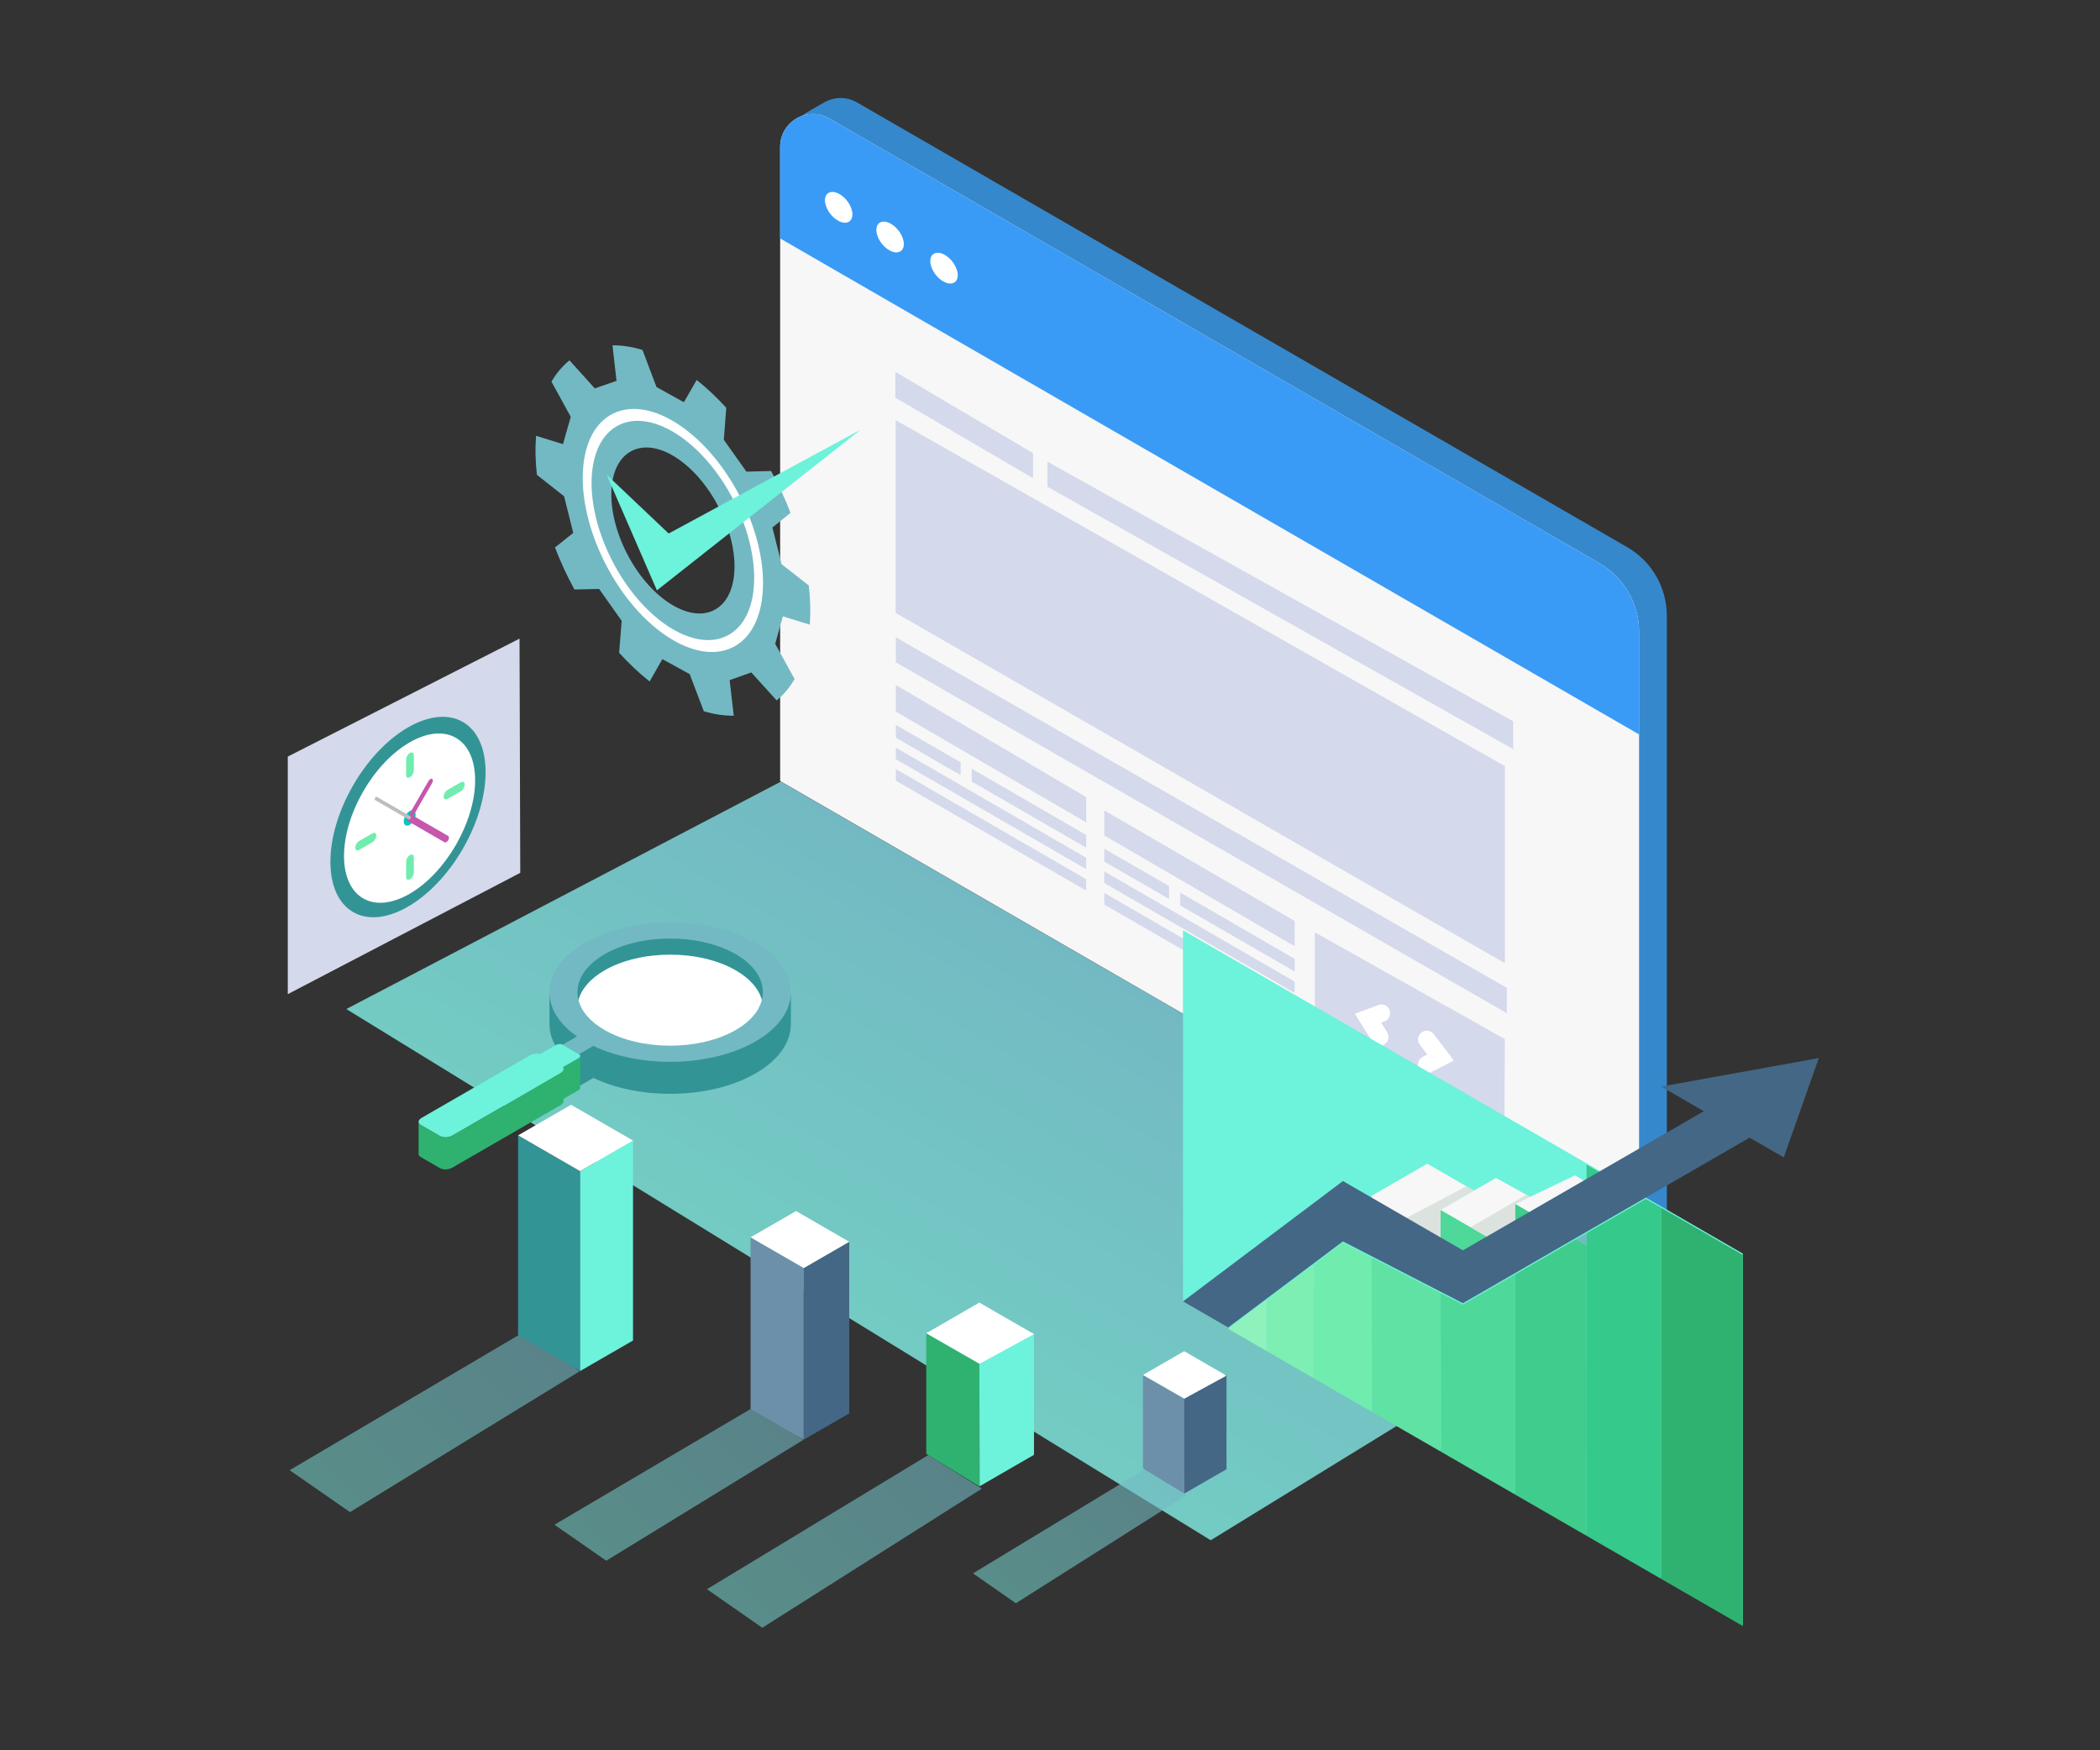
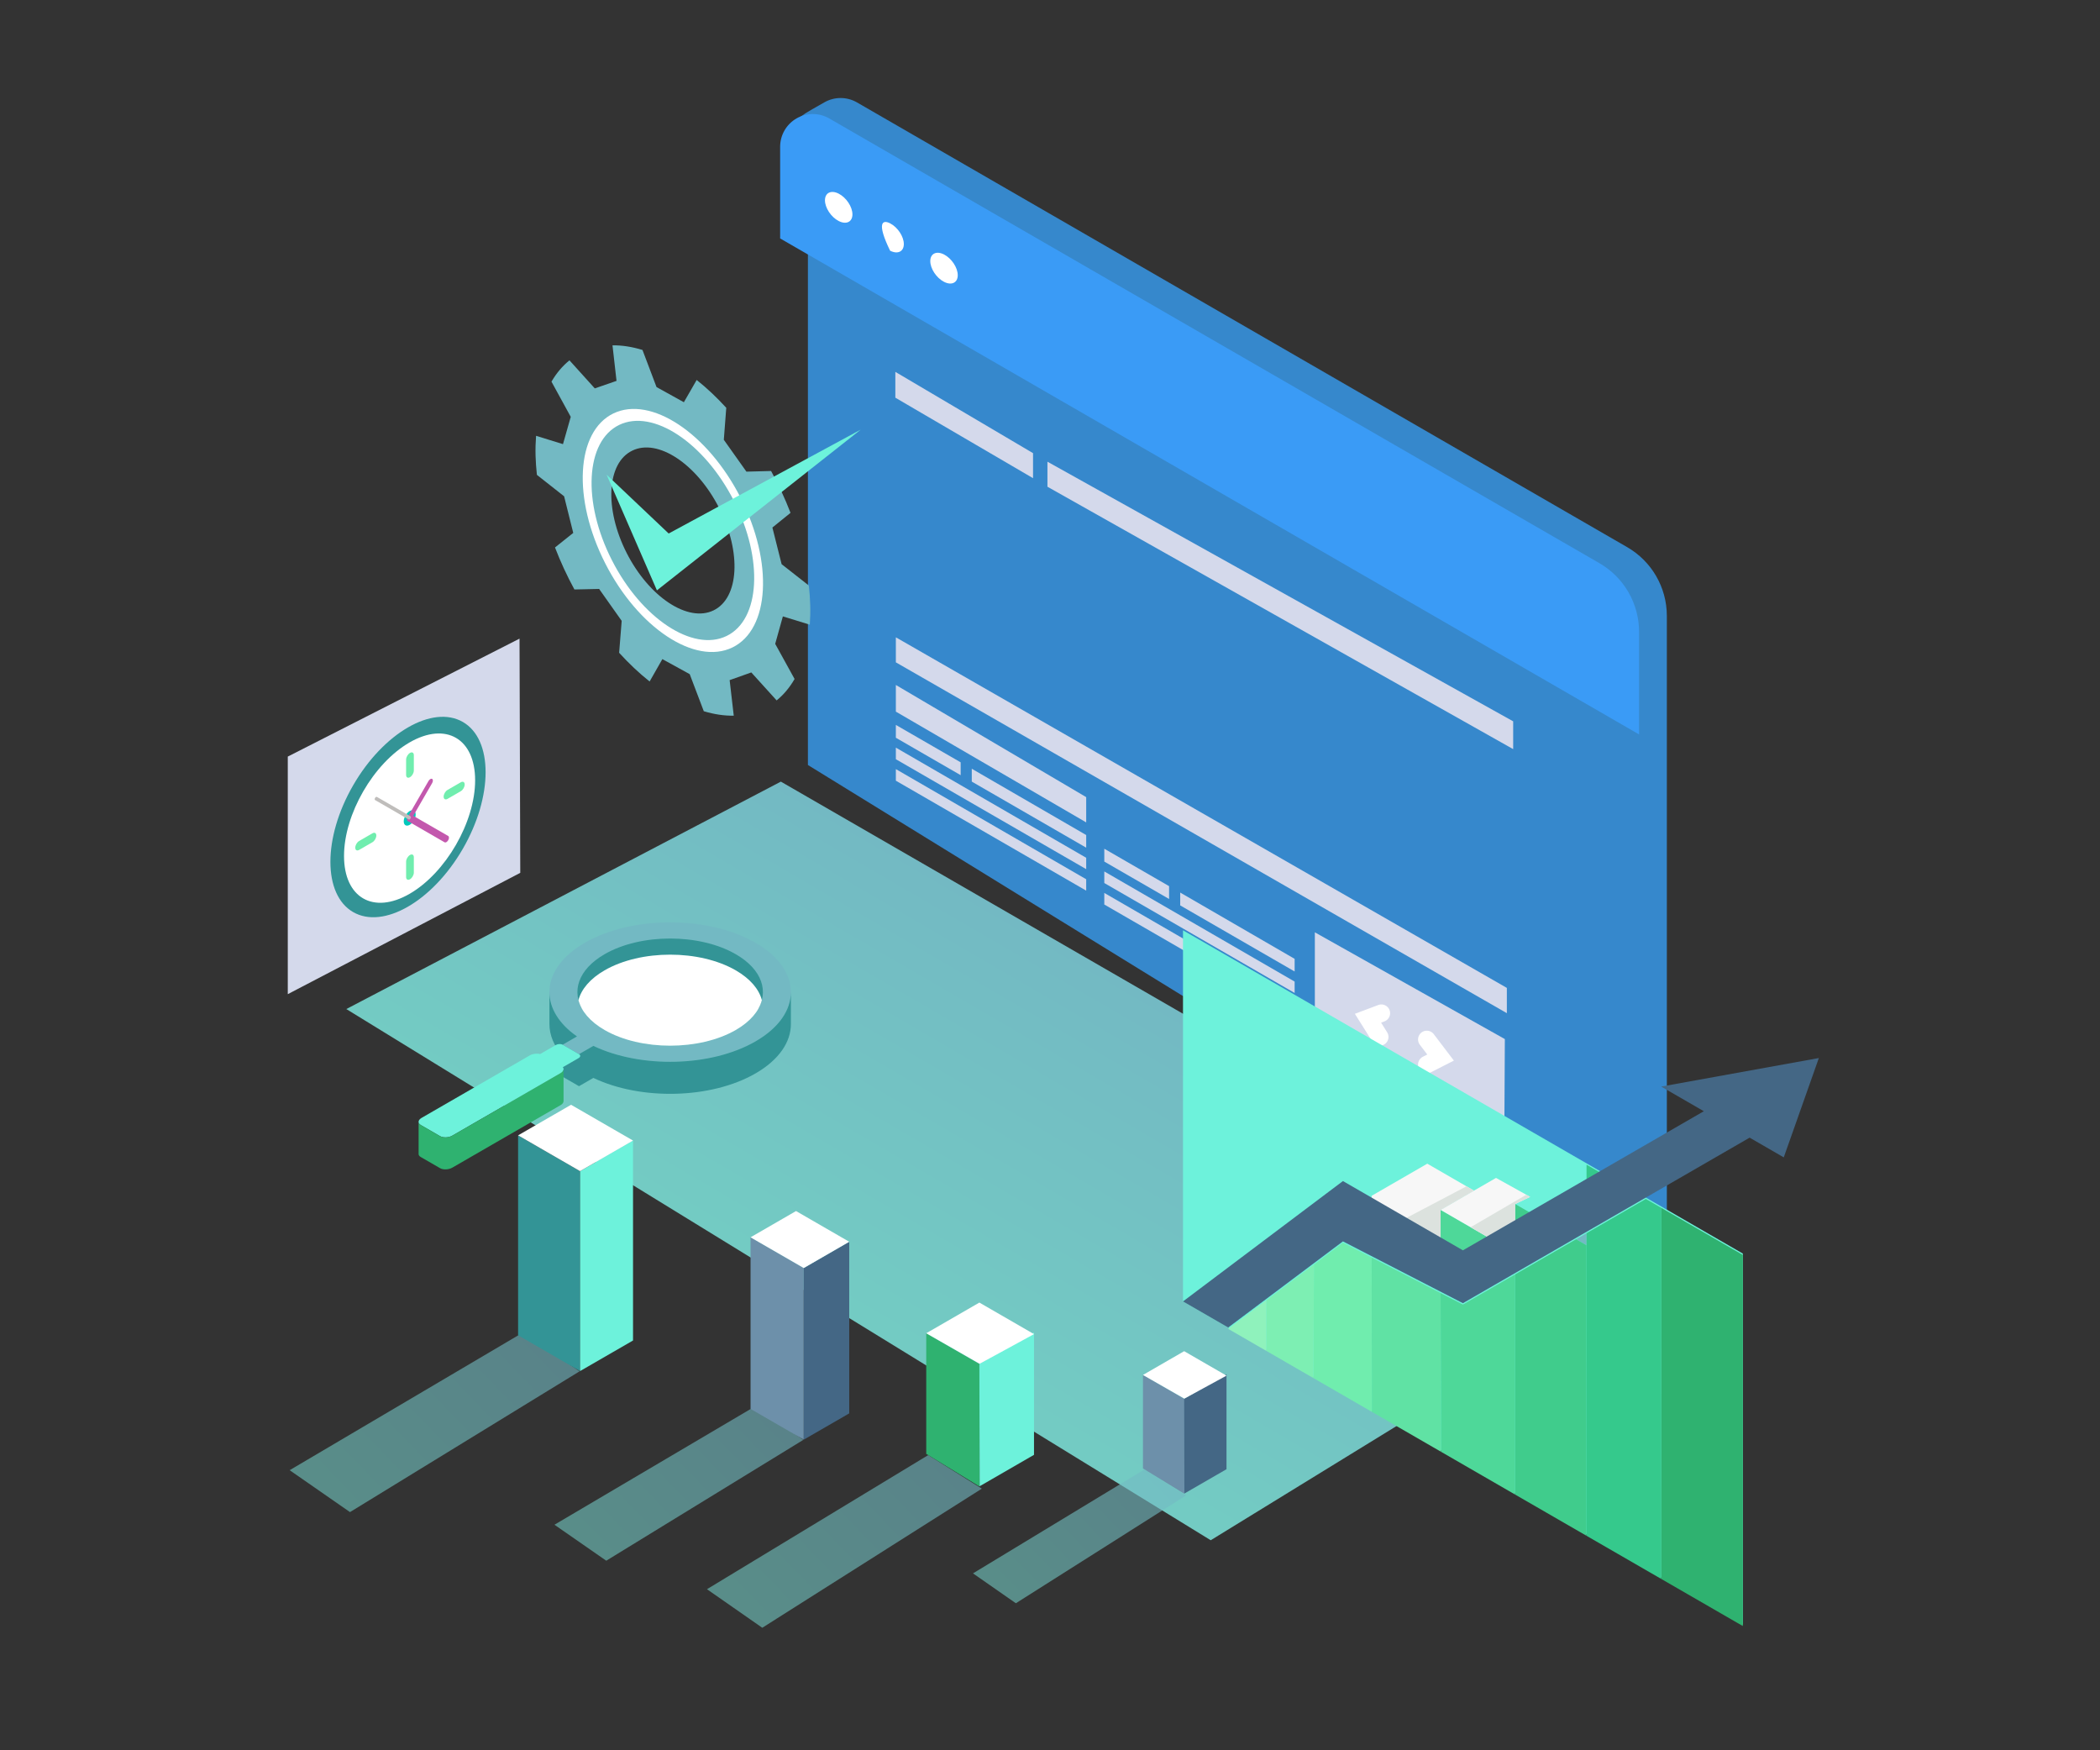
<svg xmlns="http://www.w3.org/2000/svg" id="Layer_1" x="0px" y="0px" viewBox="0 0 600 500" style="enable-background:new 0 0 600 500;" xml:space="preserve">
  <rect x="0" y="0" width="600" height="500" fill="#333333" stroke="none" />
  <g>
    <defs>
      <filter id="Adobe_OpacityMaskFilter" filterUnits="userSpaceOnUse" x="98.947" y="223.284" width="369.351" height="216.716">								</filter>
    </defs>
    <mask maskUnits="userSpaceOnUse" x="98.947" y="223.284" width="369.351" height="216.716" id="SVGID_1_">
      <g style="filter:url(#Adobe_OpacityMaskFilter);">
        <defs>
          <filter id="Adobe_OpacityMaskFilter_00000171686903276884377200000014697045653691089284_" filterUnits="userSpaceOnUse" x="98.947" y="223.284" width="369.351" height="216.716">														</filter>
        </defs>
        <mask maskUnits="userSpaceOnUse" x="98.947" y="223.284" width="369.351" height="216.716" id="SVGID_1_">
          <g style="filter:url(#Adobe_OpacityMaskFilter_00000171686903276884377200000014697045653691089284_);">				</g>
        </mask>
        <linearGradient id="SVGID_00000021114739467433844030000002109404368860162952_" gradientUnits="userSpaceOnUse" x1="247.606" y1="388.428" x2="313.521" y2="275.136">
          <stop offset="0.076" style="stop-color:#000000" />
          <stop offset="0.177" style="stop-color:#0E0E0E" />
          <stop offset="0.366" style="stop-color:#323232" />
          <stop offset="0.625" style="stop-color:#6C6C6C" />
          <stop offset="0.938" style="stop-color:#BBBBBB" />
          <stop offset="1" style="stop-color:#CCCCCC" />
        </linearGradient>
        <polygon style="mask:url(#SVGID_1_);fill:url(#SVGID_00000021114739467433844030000002109404368860162952_);" points="    98.947,288.254 345.922,440 468.298,364.795 223.102,223.284    " />
      </g>
    </mask>
    <linearGradient id="SVGID_00000008130184697477981840000001466009649679754175_" gradientUnits="userSpaceOnUse" x1="247.606" y1="388.428" x2="313.521" y2="275.136">
      <stop offset="0.076" style="stop-color:#73CBC3" />
      <stop offset="0.809" style="stop-color:#73BDC3" />
      <stop offset="1" style="stop-color:#73B9C3" />
    </linearGradient>
    <polygon style="fill:url(#SVGID_00000008130184697477981840000001466009649679754175_);" points="98.947,288.254 345.922,440   468.298,364.795 223.102,223.284  " />
    <g>
      <path style="fill:#3688CC;" d="M230.83,218.535c0,0,0-131.354,0-179.75c0-0.489-2.59-5.094-2.212-5.377   c1.844-1.383,3.993-2.487,6.885-4.156c2.891-1.669,6.453-1.669,9.345,0c44.164,25.498,179.865,103.845,220.06,127.051   c7.012,4.048,11.332,11.53,11.332,19.627c0,44.062,0,184.292,0,184.292l-7.954,4.572L230.83,218.535z" />
-       <path style="fill:#F7F7F7;" d="M222.9,223.114c0,0,0-134.02,0-181.19c0-3.339,1.781-6.424,4.673-8.093   c2.891-1.669,6.454-1.669,9.345,0c44.164,25.498,179.865,103.845,220.059,127.052c7.012,4.049,11.332,11.53,11.332,19.627   c0,44.062,0,184.292,0,184.292L222.9,223.114z" />
      <g>
        <path style="fill:#3A9BF6;" d="M468.308,180.509c0-8.097-4.319-15.578-11.332-19.627    C416.782,137.676,281.081,59.328,236.917,33.83c-2.892-1.669-6.454-1.669-9.345,0c-2.892,1.669-4.673,4.755-4.673,8.093    c0,7.041,0,16.018,0,26.194l245.409,141.686C468.308,198.067,468.308,187.924,468.308,180.509z" />
      </g>
      <path style="fill:#FFFFFF;" d="M239.629,55.322c2.165,1.11,3.924,3.762,3.924,5.918c0,2.157-1.758,3.007-3.924,1.897   c-2.165-1.11-3.924-3.762-3.924-5.918C235.706,55.062,237.464,54.212,239.629,55.322z" />
-       <path style="fill:#FFFFFF;" d="M254.314,63.8c2.165,1.11,3.923,3.761,3.923,5.918c0,2.156-1.758,3.006-3.923,1.897   c-2.165-1.11-3.924-3.762-3.924-5.918C250.39,63.54,252.149,62.69,254.314,63.8z" />
+       <path style="fill:#FFFFFF;" d="M254.314,63.8c2.165,1.11,3.923,3.761,3.923,5.918c0,2.156-1.758,3.006-3.923,1.897   C250.39,63.54,252.149,62.69,254.314,63.8z" />
      <path style="fill:#FFFFFF;" d="M269.72,72.695c2.165,1.11,3.923,3.761,3.923,5.918c0,2.157-1.758,3.007-3.923,1.897   c-2.165-1.11-3.924-3.762-3.924-5.918C265.797,72.435,267.555,71.585,269.72,72.695z" />
      <g>
        <g>
-           <polygon style="fill:#D4D9EB;" points="255.904,120.027 429.969,218.853 429.969,275.157 255.904,175.081     " />
          <polygon style="fill:#D4D9EB;" points="255.811,106.23 295.152,129.451 295.152,136.6 255.811,113.605     " />
          <polygon style="fill:#D4D9EB;" points="299.271,131.895 432.334,206.059 432.334,214 299.271,139.045     " />
          <polygon style="fill:#D4D9EB;" points="255.96,182.063 430.53,282.214 430.53,289.433 255.96,189.213     " />
        </g>
        <polygon style="fill:#D4D9EB;" points="375.669,266.334 429.955,296.832 429.808,324.803 375.669,293.042    " />
        <polyline style="fill:none;stroke:#FFFFFF;stroke-width:5;stroke-linecap:round;stroke-miterlimit:10;" points="394.212,296.22     390.854,290.876 394.675,289.438    " />
        <polyline style="fill:none;stroke:#FFFFFF;stroke-width:5;stroke-linecap:round;stroke-miterlimit:10;" points="407.657,304.115     411.594,302.111 407.657,296.936    " />
        <polygon style="fill:#D4D9EB;" points="255.96,195.678 310.342,227.715 310.342,234.933 255.96,203.289    " />
        <polygon style="fill:#D4D9EB;" points="255.96,207.085 255.96,210.753 274.473,221.442 274.473,217.773    " />
        <polygon style="fill:#D4D9EB;" points="277.65,219.607 277.65,223.276 310.342,242.152 310.342,238.543    " />
        <polygon style="fill:#D4D9EB;" points="255.96,213.575 255.96,216.884 310.342,248.288 310.342,245.039    " />
        <polygon style="fill:#D4D9EB;" points="255.96,219.711 255.96,223.02 310.342,254.423 310.342,251.175    " />
-         <polygon style="fill:#D4D9EB;" points="315.513,231.51 369.895,263.085 369.895,270.304 315.513,238.66    " />
        <polygon style="fill:#D4D9EB;" points="315.513,242.455 315.513,246.124 334.025,256.812 334.025,253.144    " />
        <polygon style="fill:#D4D9EB;" points="337.203,254.978 337.203,258.647 369.895,277.522 369.895,273.913    " />
        <polygon style="fill:#D4D9EB;" points="315.513,248.945 315.513,252.254 369.895,283.658 369.895,280.41    " />
        <polygon style="fill:#D4D9EB;" points="315.513,255.081 315.513,258.39 369.895,289.794 369.895,286.545    " />
      </g>
    </g>
  </g>
  <g>
    <polygon style="fill:#6DF2DB;" points="338,265.759 497.95,358.106 497.95,464.122 338,371.775  " />
    <g>
      <g>
        <polygon style="fill:none;" points="474.65,345.042 474.65,339.953 470.243,342.497    " />
        <polygon style="fill:#F7F7F7;" points="411.602,345.631 421.136,340.127 407.797,332.426 391.904,341.601 391.904,342.516     411.602,353.888    " />
-         <polygon style="fill:#F7F7F7;" points="452.845,337.436 449.972,335.777 432.904,343.957 437.227,346.453    " />
        <polygon style="fill:#4ED899;" points="417.975,357.568 425.126,353.439 411.602,345.631 411.602,353.888    " />
        <g>
          <polygon style="fill:#F7F7F7;" points="421.136,340.127 421.878,340.556 421.136,340.127 411.602,345.631 425.126,353.439      432.904,348.949 432.904,343.957 437.181,341.908 427.434,336.491     " />
        </g>
        <polygon style="fill:#40CC8C;" points="432.904,343.957 432.904,348.949 437.227,346.453    " />
        <polygon style="fill:#35C98C;" points="457.161,334.944 453.3,332.715 453.3,337.173    " />
        <polygon style="fill:#73B9C3;" points="453.3,355.733 453.3,352.28 450.309,354.006    " />
        <g>
          <polygon style="fill:#70EDAE;" points="383.697,355.013 375.409,361.233 375.273,393.683 391.956,403.315 391.904,359.242          " />
          <polygon style="fill:#7DEFB3;" points="361.823,371.43 361.823,385.917 375.273,393.683 375.409,361.233     " />
          <polygon style="fill:#60E2A4;" points="391.904,359.242 391.956,403.315 411.749,414.742 411.602,369.391     " />
          <polygon style="fill:#4ED899;" points="432.904,364.055 417.975,372.674 411.602,369.391 411.749,414.742 432.904,426.956          " />
        </g>
        <g>
          <polygon style="fill:#40CC8C;" points="450.309,354.006 432.904,364.055 432.904,426.956 453.291,438.726 453.3,355.733     " />
          <polygon style="fill:#35C98C;" points="470.243,342.497 453.3,352.28 453.3,355.733 453.291,438.726 474.642,451.053      474.65,345.042     " />
          <polygon style="fill:#2FB270;" points="497.95,358.494 474.65,345.042 474.642,451.053 497.95,464.51     " />
        </g>
        <polygon style="fill:#8FF2BC;" points="350.913,379.618 338,372.163 361.823,385.917 361.823,371.43    " />
        <polygon style="fill:#C358AD;" points="453.3,337.173 452.845,337.436 453.3,337.699    " />
        <polygon style="fill:#C358AD;" points="432.904,348.949 425.126,353.439 432.904,357.93    " />
      </g>
      <g>
        <polygon style="fill:none;" points="407.797,332.426 391.904,341.601 391.904,342.516 401.538,348.078 418.995,338.891    " />
        <polygon style="fill:none;" points="421.124,340.134 421.136,340.127 421.128,340.122    " />
        <polygon style="fill:#DCE2DE;" points="418.995,338.891 401.538,348.078 411.602,353.888 411.602,345.631 421.124,340.134     421.128,340.122    " />
      </g>
      <g>
        <polygon style="fill:none;" points="436.088,341.3 427.434,336.491 421.136,340.127 411.602,345.631 420.177,350.582    " />
        <polygon style="fill:#DCE2DE;" points="425.126,353.439 432.904,348.949 432.904,343.957 437.181,341.908 436.088,341.3     420.177,350.582    " />
      </g>
    </g>
    <polygon style="fill:#446785;" points="338,371.775 383.697,337.389 417.975,357.18 486.808,317.439 474.618,310.401   519.671,302.248 509.647,330.625 499.891,324.992 417.975,372.286 383.697,354.625 350.912,379.229  " />
  </g>
  <g>
    <polygon style="fill:#D4D9EB;" points="82.223,216.132 148.436,182.439 148.647,249.344 82.223,284  " />
  </g>
  <g>
    <path style="fill:#73B9C3;" d="M164.858,296.078l-4.099,2.366l4.674,2.699l4.099-2.367c13.552,6.465,33.652,6.039,46.335-1.284  c13.472-7.778,13.472-20.389,0-28.167c-13.472-7.778-35.314-7.778-48.786,0C154.398,276.65,153.66,288.254,164.858,296.078z   M172.728,272.587c10.353-5.977,27.139-5.977,37.492,0c10.353,5.977,10.353,15.669,0,21.646c-10.353,5.977-27.139,5.977-37.492,0  C162.375,288.256,162.375,278.565,172.728,272.587z" />
    <path style="fill:#339496;" d="M172.728,272.587c10.353-5.977,27.139-5.977,37.492,0c7.596,4.386,9.611,10.769,6.061,16.219  c0.177-0.272,0.341-0.546,0.491-0.822c-1.236-2.286-3.416-4.438-6.552-6.249c-10.353-5.977-27.139-5.977-37.492,0  c-3.136,1.811-5.316,3.963-6.552,6.249c0.149,0.276,0.314,0.55,0.491,0.822C163.117,283.356,165.132,276.973,172.728,272.587z" />
    <path style="fill:#339496;" d="M156.981,283.459c0.02,4.483,2.645,8.964,7.877,12.619l-4.099,2.366l4.674,2.699l4.099-2.367  c13.552,6.465,33.652,6.039,46.335-1.284c6.716-3.878,10.082-8.956,10.102-14.038c0,0,0,0,0,0v9.058  c0.02,5.112-3.346,10.228-10.102,14.129c-12.683,7.323-32.783,7.749-46.335,1.284l-4.099,2.367l-4.674-2.699l0.051-5.917  c-2.558-2.866-3.839-6.013-3.828-9.16V283.459z" />
    <g>
-       <path style="fill:#2FB270;" d="M153.421,302.006L153.421,302.006c0.002,0.18,0.096,0.353,0.319,0.482l4.692,2.709   c0.497,0.287,1.365,0.251,1.939-0.081l4.933-2.848c0.273-0.158,0.421-0.354,0.458-0.547l0,0v9.058   c0.003,0.222-0.141,0.455-0.458,0.638l-4.933,2.848c-0.574,0.331-1.442,0.367-1.939,0.08l-4.692-2.709   c-0.261-0.15-0.359-0.359-0.319-0.572V302.006z" />
-     </g>
+       </g>
    <path style="fill:#6DF2DB;" d="M120.448,319.348l30.943-17.865c0.841-0.486,2.028-0.613,2.926-0.368l4.495-2.595  c0.574-0.331,1.442-0.367,1.939-0.08l4.692,2.709c0.497,0.287,0.435,0.788-0.139,1.119l-4.495,2.595  c0.424,0.518,0.204,1.203-0.637,1.689l-30.943,17.865c-1.035,0.598-2.6,0.662-3.496,0.145l-5.534-3.195  C119.301,320.849,119.414,319.945,120.448,319.348z" />
    <g>
      <path style="fill:#2FB270;" d="M120.197,321.367l5.534,3.195c0.896,0.517,2.462,0.452,3.497-0.145l30.942-17.865   c0.512-0.296,0.796-0.666,0.846-1.028v9.058c-0.011,0.39-0.291,0.798-0.846,1.118l-30.942,17.865   c-1.035,0.598-2.6,0.662-3.497,0.145l-5.534-3.195c-0.453-0.261-0.646-0.622-0.595-0.991v-9.058l0,0   C119.593,320.803,119.782,321.127,120.197,321.367z" />
    </g>
    <defs>
      <filter id="Adobe_OpacityMaskFilter_00000174595625385768818990000003638366501927701127_" filterUnits="userSpaceOnUse" x="165.268" y="272.714" width="52.413" height="26.002">								</filter>
    </defs>
    <mask maskUnits="userSpaceOnUse" x="165.268" y="272.714" width="52.413" height="26.002" id="SVGID_00000064321142283099327360000000602000624939598738_">
      <g style="filter:url(#Adobe_OpacityMaskFilter_00000174595625385768818990000003638366501927701127_);">
        <defs>
          <filter id="Adobe_OpacityMaskFilter_00000162333262586316021110000011495185690454285481_" filterUnits="userSpaceOnUse" x="165.268" y="272.714" width="52.413" height="26.002">														</filter>
        </defs>
        <mask maskUnits="userSpaceOnUse" x="165.268" y="272.714" width="52.413" height="26.002" id="SVGID_00000064321142283099327360000000602000624939598738_">
          <g style="filter:url(#Adobe_OpacityMaskFilter_00000162333262586316021110000011495185690454285481_);">				</g>
        </mask>
        <linearGradient id="SVGID_00000021801384180137406580000011313934573188556479_" gradientUnits="userSpaceOnUse" x1="4008.674" y1="285.491" x2="4068.736" y2="285.822" gradientTransform="matrix(-1 0 0 1 4240.727 0)">
          <stop offset="3.337000e-04" style="stop-color:#FFFFFF" />
          <stop offset="1" style="stop-color:#000000" />
        </linearGradient>
        <path style="mask:url(#SVGID_00000064321142283099327360000000602000624939598738_);fill:url(#SVGID_00000021801384180137406580000011313934573188556479_);" d="    M172.728,277.197c10.353-5.977,27.139-5.977,37.492,0c4.158,2.401,6.643,5.401,7.461,8.518c-0.818,3.118-3.302,6.118-7.46,8.518    c-10.353,5.977-27.139,5.977-37.492,0c-4.158-2.401-6.642-5.401-7.46-8.518C166.086,282.597,168.57,279.598,172.728,277.197z" />
      </g>
    </mask>
    <linearGradient id="SVGID_00000164483337398990885730000008408146204838984365_" gradientUnits="userSpaceOnUse" x1="4008.674" y1="285.491" x2="4068.736" y2="285.822" gradientTransform="matrix(-1 0 0 1 4240.727 0)">
      <stop offset="3.337000e-04" style="stop-color:#FFFFFF" />
      <stop offset="1" style="stop-color:#FFFFFF" />
    </linearGradient>
    <path style="fill:url(#SVGID_00000164483337398990885730000008408146204838984365_);" d="M172.728,277.197  c10.353-5.977,27.139-5.977,37.492,0c4.158,2.401,6.643,5.401,7.461,8.518c-0.818,3.118-3.302,6.118-7.46,8.518  c-10.353,5.977-27.139,5.977-37.492,0c-4.158-2.401-6.642-5.401-7.46-8.518C166.086,282.597,168.57,279.598,172.728,277.197z" />
  </g>
  <g>
    <ellipse transform="matrix(0.5 -0.866 0.866 0.5 -143.839 217.657)" style="fill:#339496;" cx="116.578" cy="233.397" rx="31.355" ry="18.103" />
    <path style="fill:#FFFFFF;" d="M135.751,222.902c0,11.943-8.385,26.466-18.728,32.438c-10.343,5.972-18.728,1.131-18.728-10.813  c0-11.943,8.385-26.466,18.728-32.438C127.367,206.118,135.751,210.959,135.751,222.902z" />
    <g>
      <path style="fill:#70EDAE;" d="M117.136,222.024c-0.609,0.352-1.103,0.067-1.103-0.637v-4.397c0-0.704,0.494-1.559,1.103-1.911   c0.609-0.352,1.103-0.067,1.103,0.637v4.397C118.239,220.817,117.745,221.672,117.136,222.024z" />
      <path style="fill:#70EDAE;" d="M117.136,251.182c-0.609,0.352-1.103,0.067-1.103-0.637v-4.396c0-0.704,0.494-1.559,1.103-1.91   c0.609-0.352,1.103-0.067,1.103,0.637v4.397C118.239,249.975,117.745,250.83,117.136,251.182z" />
      <path style="fill:#70EDAE;" d="M131.665,226.016l-3.808,2.198c-0.609,0.352-1.103,0.067-1.103-0.637s0.494-1.559,1.103-1.911   l3.808-2.198c0.609-0.352,1.103-0.067,1.103,0.637S132.274,225.664,131.665,226.016z" />
      <path style="fill:#70EDAE;" d="M106.414,240.595l-3.808,2.198c-0.609,0.352-1.103,0.067-1.103-0.637s0.494-1.559,1.103-1.911   l3.808-2.198c0.609-0.352,1.103-0.067,1.103,0.637S107.023,240.243,106.414,240.595z" />
      <path style="fill:#01C8BB;" d="M118.762,232.676c0,1.086-0.763,2.407-1.703,2.951c-0.941,0.543-1.703,0.103-1.703-0.984   c0-1.086,0.763-2.407,1.703-2.951C118,231.15,118.762,231.59,118.762,232.676z" />
      <path style="fill:#C358AD;" d="M117.036,234.501c-0.188,0.109-0.376,0.134-0.52,0.051c-0.287-0.166-0.287-0.703,0-1.201   l5.912-10.24c0.287-0.498,0.753-0.766,1.04-0.601c0.287,0.166,0.287,0.703,0,1.201l-5.912,10.24   C117.412,234.201,117.224,234.392,117.036,234.501z" />
      <path style="fill:#C358AD;" d="M127.544,240.568c-0.188,0.109-0.376,0.134-0.52,0.051l-10.508-6.067   c-0.287-0.166-0.287-0.703,0-1.201c0.287-0.497,0.753-0.766,1.04-0.6l10.508,6.067c0.287,0.166,0.287,0.703,0,1.201   C127.92,240.268,127.732,240.459,127.544,240.568z" />
      <path style="fill:#BFBDBB;" d="M117.036,234.076c-0.094,0.054-0.188,0.067-0.26,0.026l-9.619-5.554   c-0.144-0.083-0.144-0.352,0-0.6s0.376-0.383,0.52-0.3l9.619,5.554c0.144,0.083,0.144,0.352,0,0.6   C117.224,233.926,117.13,234.022,117.036,234.076z" />
    </g>
  </g>
  <g>
    <g>
      <g>
        <path style="fill:#73B9C3;" d="M231.495,172.916c-0.043-1.858-0.187-3.754-0.406-5.655l-7.771-6.095l-2.634-10.467l5.178-4.192    c-1.57-4.09-3.439-8.101-5.551-11.961l-7.045,0.188l-6.459-9.102l0.698-9.138c-2.679-2.934-5.512-5.618-8.453-7.952l-3.661,6.359    l-7.812-4.333l-4.013-10.599c-3.003-0.92-5.873-1.355-8.566-1.318l1.151,10.151l-6.209,2.149l-7.235-8.013    c-1.986,1.603-3.718,3.636-5.141,6.088l5.506,10.048l-2.218,7.801l-7.689-2.379c-0.138,1.801-0.197,3.69-0.148,5.673    c0.055,1.815,0.186,3.641,0.385,5.482l7.774,6.124l2.61,10.463l-5.213,4.155c1.576,4.095,3.436,8.133,5.549,12.001l7.059-0.154    l6.447,9.117l-0.731,9.121c2.765,3.033,5.68,5.803,8.712,8.2l3.64-6.391l7.811,4.292l4.026,10.594    c3.001,0.902,5.867,1.317,8.558,1.271l-1.174-10.158l6.187-2.195l7.242,7.993c1.987-1.622,3.714-3.663,5.125-6.118l-5.538-10.04    l2.191-7.844l7.695,2.367C231.497,176.676,231.549,174.833,231.495,172.916z M203.866,174.369    c-7.289,3.528-18.406-3.782-24.838-16.434c-6.396-12.62-5.686-25.694,1.626-29.203c7.281-3.571,18.404,3.783,24.814,16.387    C211.91,157.762,211.171,170.846,203.866,174.369z" />
        <path style="fill:#FFFFFF;" d="M211.604,142.185c-9.382-18.449-25.675-29.242-36.361-24.075    c-10.675,5.185-11.733,24.327-2.326,42.81c9.38,18.443,25.661,29.213,36.337,24.042    C219.94,179.796,220.988,160.627,211.604,142.185z M207.587,181.686c-9.63,4.664-24.315-5.05-32.776-21.686    c-8.485-16.671-7.531-33.937,2.098-38.614c9.639-4.66,24.335,5.075,32.798,21.716    C218.172,159.736,217.227,177.026,207.587,181.686z" />
      </g>
    </g>
    <polygon style="fill:#6DF2DB;" points="173.319,135.607 187.692,168.645 245.927,122.729 191.051,152.406  " />
  </g>
  <g>
    <defs>
      <filter id="Adobe_OpacityMaskFilter_00000126311223623040234390000004630767878984400039_" filterUnits="userSpaceOnUse" x="201.993" y="415.679" width="78.531" height="49.321">								</filter>
    </defs>
    <mask maskUnits="userSpaceOnUse" x="201.993" y="415.679" width="78.531" height="49.321" id="SVGID_00000016062365621568775140000010024279763535140013_">
      <g style="filter:url(#Adobe_OpacityMaskFilter_00000126311223623040234390000004630767878984400039_);">
        <defs>
          <filter id="Adobe_OpacityMaskFilter_00000134954384830969937650000005381243932484472243_" filterUnits="userSpaceOnUse" x="201.993" y="415.679" width="78.531" height="49.321">														</filter>
        </defs>
        <mask maskUnits="userSpaceOnUse" x="201.993" y="415.679" width="78.531" height="49.321" id="SVGID_00000016062365621568775140000010024279763535140013_">
          <g style="filter:url(#Adobe_OpacityMaskFilter_00000134954384830969937650000005381243932484472243_);">				</g>
        </mask>
        <linearGradient id="SVGID_00000042716708641657687740000005736698792493342110_" gradientUnits="userSpaceOnUse" x1="210.666" y1="469.108" x2="267.35" y2="414.473">
          <stop offset="0.038" style="stop-color:#000000" />
          <stop offset="0.161" style="stop-color:#131313" />
          <stop offset="0.411" style="stop-color:#444444" />
          <stop offset="0.762" style="stop-color:#939393" />
          <stop offset="1" style="stop-color:#CCCCCC" />
        </linearGradient>
        <polygon style="mask:url(#SVGID_00000016062365621568775140000010024279763535140013_);fill:url(#SVGID_00000042716708641657687740000005736698792493342110_);" points="    201.993,453.987 265.201,415.679 280.524,425.256 217.795,465    " />
      </g>
    </mask>
    <linearGradient id="SVGID_00000183245109818029462230000003967055012086572956_" gradientUnits="userSpaceOnUse" x1="210.666" y1="469.108" x2="267.35" y2="414.473">
      <stop offset="0.038" style="stop-color:#73CBC3" />
      <stop offset="1" style="stop-color:#73B9C3" />
    </linearGradient>
    <polygon style="opacity:0.6;fill:url(#SVGID_00000183245109818029462230000003967055012086572956_);" points="201.993,453.987   265.201,415.679 280.524,425.256 217.795,465  " />
    <defs>
      <filter id="Adobe_OpacityMaskFilter_00000178201420765156009280000011143094835540649093_" filterUnits="userSpaceOnUse" x="82.76" y="380.723" width="82.841" height="51.237">								</filter>
    </defs>
    <mask maskUnits="userSpaceOnUse" x="82.76" y="380.723" width="82.841" height="51.237" id="SVGID_00000173147028257374900280000013352521283716301749_">
      <g style="filter:url(#Adobe_OpacityMaskFilter_00000178201420765156009280000011143094835540649093_);">
        <defs>
          <filter id="Adobe_OpacityMaskFilter_00000108309718044588521750000013646425727444296067_" filterUnits="userSpaceOnUse" x="82.76" y="380.723" width="82.841" height="51.237">														</filter>
        </defs>
        <mask maskUnits="userSpaceOnUse" x="82.76" y="380.723" width="82.841" height="51.237" id="SVGID_00000173147028257374900280000013352521283716301749_">
          <g style="filter:url(#Adobe_OpacityMaskFilter_00000108309718044588521750000013646425727444296067_);">				</g>
        </mask>
        <linearGradient id="SVGID_00000134964243621225057910000010330751163671979918_" gradientUnits="userSpaceOnUse" x1="92.479" y1="436.417" x2="151.216" y2="379.803">
          <stop offset="0.038" style="stop-color:#000000" />
          <stop offset="0.161" style="stop-color:#131313" />
          <stop offset="0.411" style="stop-color:#444444" />
          <stop offset="0.762" style="stop-color:#939393" />
          <stop offset="1" style="stop-color:#CCCCCC" />
        </linearGradient>
        <polygon style="mask:url(#SVGID_00000173147028257374900280000013352521283716301749_);fill:url(#SVGID_00000134964243621225057910000010330751163671979918_);" points="    82.76,419.988 149.32,380.723 165.6,391.736 99.998,431.96    " />
      </g>
    </mask>
    <linearGradient id="SVGID_00000040541126326478431220000000785847441949749138_" gradientUnits="userSpaceOnUse" x1="92.479" y1="436.417" x2="151.216" y2="379.803">
      <stop offset="0.038" style="stop-color:#73CBC3" />
      <stop offset="1" style="stop-color:#73B9C3" />
    </linearGradient>
    <polygon style="opacity:0.6;fill:url(#SVGID_00000040541126326478431220000000785847441949749138_);" points="82.76,419.988   149.32,380.723 165.6,391.736 99.998,431.96  " />
    <g>
      <polygon style="fill:#339496;" points="165.732,391.675 165.732,334.56 148.026,324.337 148.026,381.452   " />
      <polygon style="fill:#6DF2DB;" points="180.865,382.937 180.865,325.822 165.732,334.56 165.732,391.675   " />
      <polygon style="fill:#FFFFFF;" points="163.16,315.599 180.865,325.822 165.732,334.56 148.026,324.337   " />
    </g>
    <g>
      <polygon style="fill:#2FB270;" points="264.641,415.322 279.894,424.668 279.894,389.674 264.641,380.867   " />
      <polygon style="fill:#6DF2DB;" points="279.894,424.571 295.43,415.601 295.43,380.618 279.819,389.63   " />
      <polygon style="fill:#FFFFFF;" points="264.641,380.867 279.819,372.103 295.43,381.116 279.894,389.587   " />
    </g>
    <defs>
      <filter id="Adobe_OpacityMaskFilter_00000051344612425223490060000004268271964019371686_" filterUnits="userSpaceOnUse" x="158.418" y="401.862" width="71.115" height="43.984">								</filter>
    </defs>
    <mask maskUnits="userSpaceOnUse" x="158.418" y="401.862" width="71.115" height="43.984" id="SVGID_00000120546164305822192980000012679878377664747162_">
      <g style="filter:url(#Adobe_OpacityMaskFilter_00000051344612425223490060000004268271964019371686_);">
        <defs>
          <filter id="Adobe_OpacityMaskFilter_00000067958224774615334760000013929675879351630734_" filterUnits="userSpaceOnUse" x="158.418" y="401.862" width="71.115" height="43.984">														</filter>
        </defs>
        <mask maskUnits="userSpaceOnUse" x="158.418" y="401.862" width="71.115" height="43.984" id="SVGID_00000120546164305822192980000012679878377664747162_">
          <g style="filter:url(#Adobe_OpacityMaskFilter_00000067958224774615334760000013929675879351630734_);">				</g>
        </mask>
        <linearGradient id="SVGID_00000068673718830620600240000006046872525916479922_" gradientUnits="userSpaceOnUse" x1="166.761" y1="449.673" x2="217.185" y2="401.072">
          <stop offset="0.038" style="stop-color:#000000" />
          <stop offset="0.161" style="stop-color:#131313" />
          <stop offset="0.411" style="stop-color:#444444" />
          <stop offset="0.762" style="stop-color:#939393" />
          <stop offset="1" style="stop-color:#CCCCCC" />
        </linearGradient>
        <polygon style="mask:url(#SVGID_00000120546164305822192980000012679878377664747162_);fill:url(#SVGID_00000068673718830620600240000006046872525916479922_);" points="    158.418,435.569 215.556,401.862 229.532,411.316 173.216,445.846    " />
      </g>
    </mask>
    <linearGradient id="SVGID_00000181778348456190414460000016585369709351534467_" gradientUnits="userSpaceOnUse" x1="166.761" y1="449.673" x2="217.185" y2="401.072">
      <stop offset="0.038" style="stop-color:#73CBC3" />
      <stop offset="1" style="stop-color:#73B9C3" />
    </linearGradient>
    <polygon style="opacity:0.6;fill:url(#SVGID_00000181778348456190414460000016585369709351534467_);" points="158.418,435.569   215.556,401.862 229.532,411.316 173.216,445.846  " />
    <g>
      <polygon style="fill:#6D90AA;" points="229.646,411.263 229.646,362.233 214.446,353.457 214.446,402.488   " />
      <polygon style="fill:#446785;" points="242.637,403.763 242.637,354.732 229.646,362.233 229.646,411.263   " />
      <polygon style="fill:#FFFFFF;" points="227.437,345.957 242.637,354.732 229.646,362.233 214.446,353.457   " />
    </g>
    <defs>
      <filter id="Adobe_OpacityMaskFilter_00000090285102316929075930000015577109101834670225_" filterUnits="userSpaceOnUse" x="278" y="419.767" width="60.875" height="38.232">								</filter>
    </defs>
    <mask maskUnits="userSpaceOnUse" x="278" y="419.767" width="60.875" height="38.232" id="SVGID_00000016789907890556092750000003693505465568165533_">
      <g style="filter:url(#Adobe_OpacityMaskFilter_00000090285102316929075930000015577109101834670225_);">
        <defs>
          <filter id="Adobe_OpacityMaskFilter_00000145031202705268172260000008781314609042376872_" filterUnits="userSpaceOnUse" x="278" y="419.767" width="60.875" height="38.232">														</filter>
        </defs>
        <mask maskUnits="userSpaceOnUse" x="278" y="419.767" width="60.875" height="38.232" id="SVGID_00000016789907890556092750000003693505465568165533_">
          <g style="filter:url(#Adobe_OpacityMaskFilter_00000145031202705268172260000008781314609042376872_);">				</g>
        </mask>
        <linearGradient id="SVGID_00000026883792024928213170000017347259898030619302_" gradientUnits="userSpaceOnUse" x1="284.723" y1="461.184" x2="328.663" y2="418.833">
          <stop offset="0.038" style="stop-color:#000000" />
          <stop offset="0.161" style="stop-color:#131313" />
          <stop offset="0.411" style="stop-color:#444444" />
          <stop offset="0.762" style="stop-color:#939393" />
          <stop offset="1" style="stop-color:#CCCCCC" />
        </linearGradient>
        <polygon style="mask:url(#SVGID_00000016789907890556092750000003693505465568165533_);fill:url(#SVGID_00000026883792024928213170000017347259898030619302_);" points="    278,449.463 326.997,419.767 338.875,427.191 290.249,458    " />
      </g>
    </mask>
    <linearGradient id="SVGID_00000051355233384968978570000000995916847798165910_" gradientUnits="userSpaceOnUse" x1="284.723" y1="461.184" x2="328.663" y2="418.833">
      <stop offset="0.038" style="stop-color:#73CBC3" />
      <stop offset="1" style="stop-color:#73B9C3" />
    </linearGradient>
    <polygon style="opacity:0.6;fill:url(#SVGID_00000051355233384968978570000000995916847798165910_);" points="278,449.463   326.997,419.767 338.875,427.191 290.249,458  " />
    <g>
      <polygon style="fill:#6D90AA;" points="326.563,419.491 338.387,426.736 338.387,399.609 326.563,392.782   " />
      <polygon style="fill:#446785;" points="338.387,426.66 350.43,419.707 350.43,392.589 338.329,399.576   " />
      <polygon style="fill:#FFFFFF;" points="326.563,392.782 338.329,385.989 350.43,392.976 338.387,399.542   " />
    </g>
  </g>
</svg>